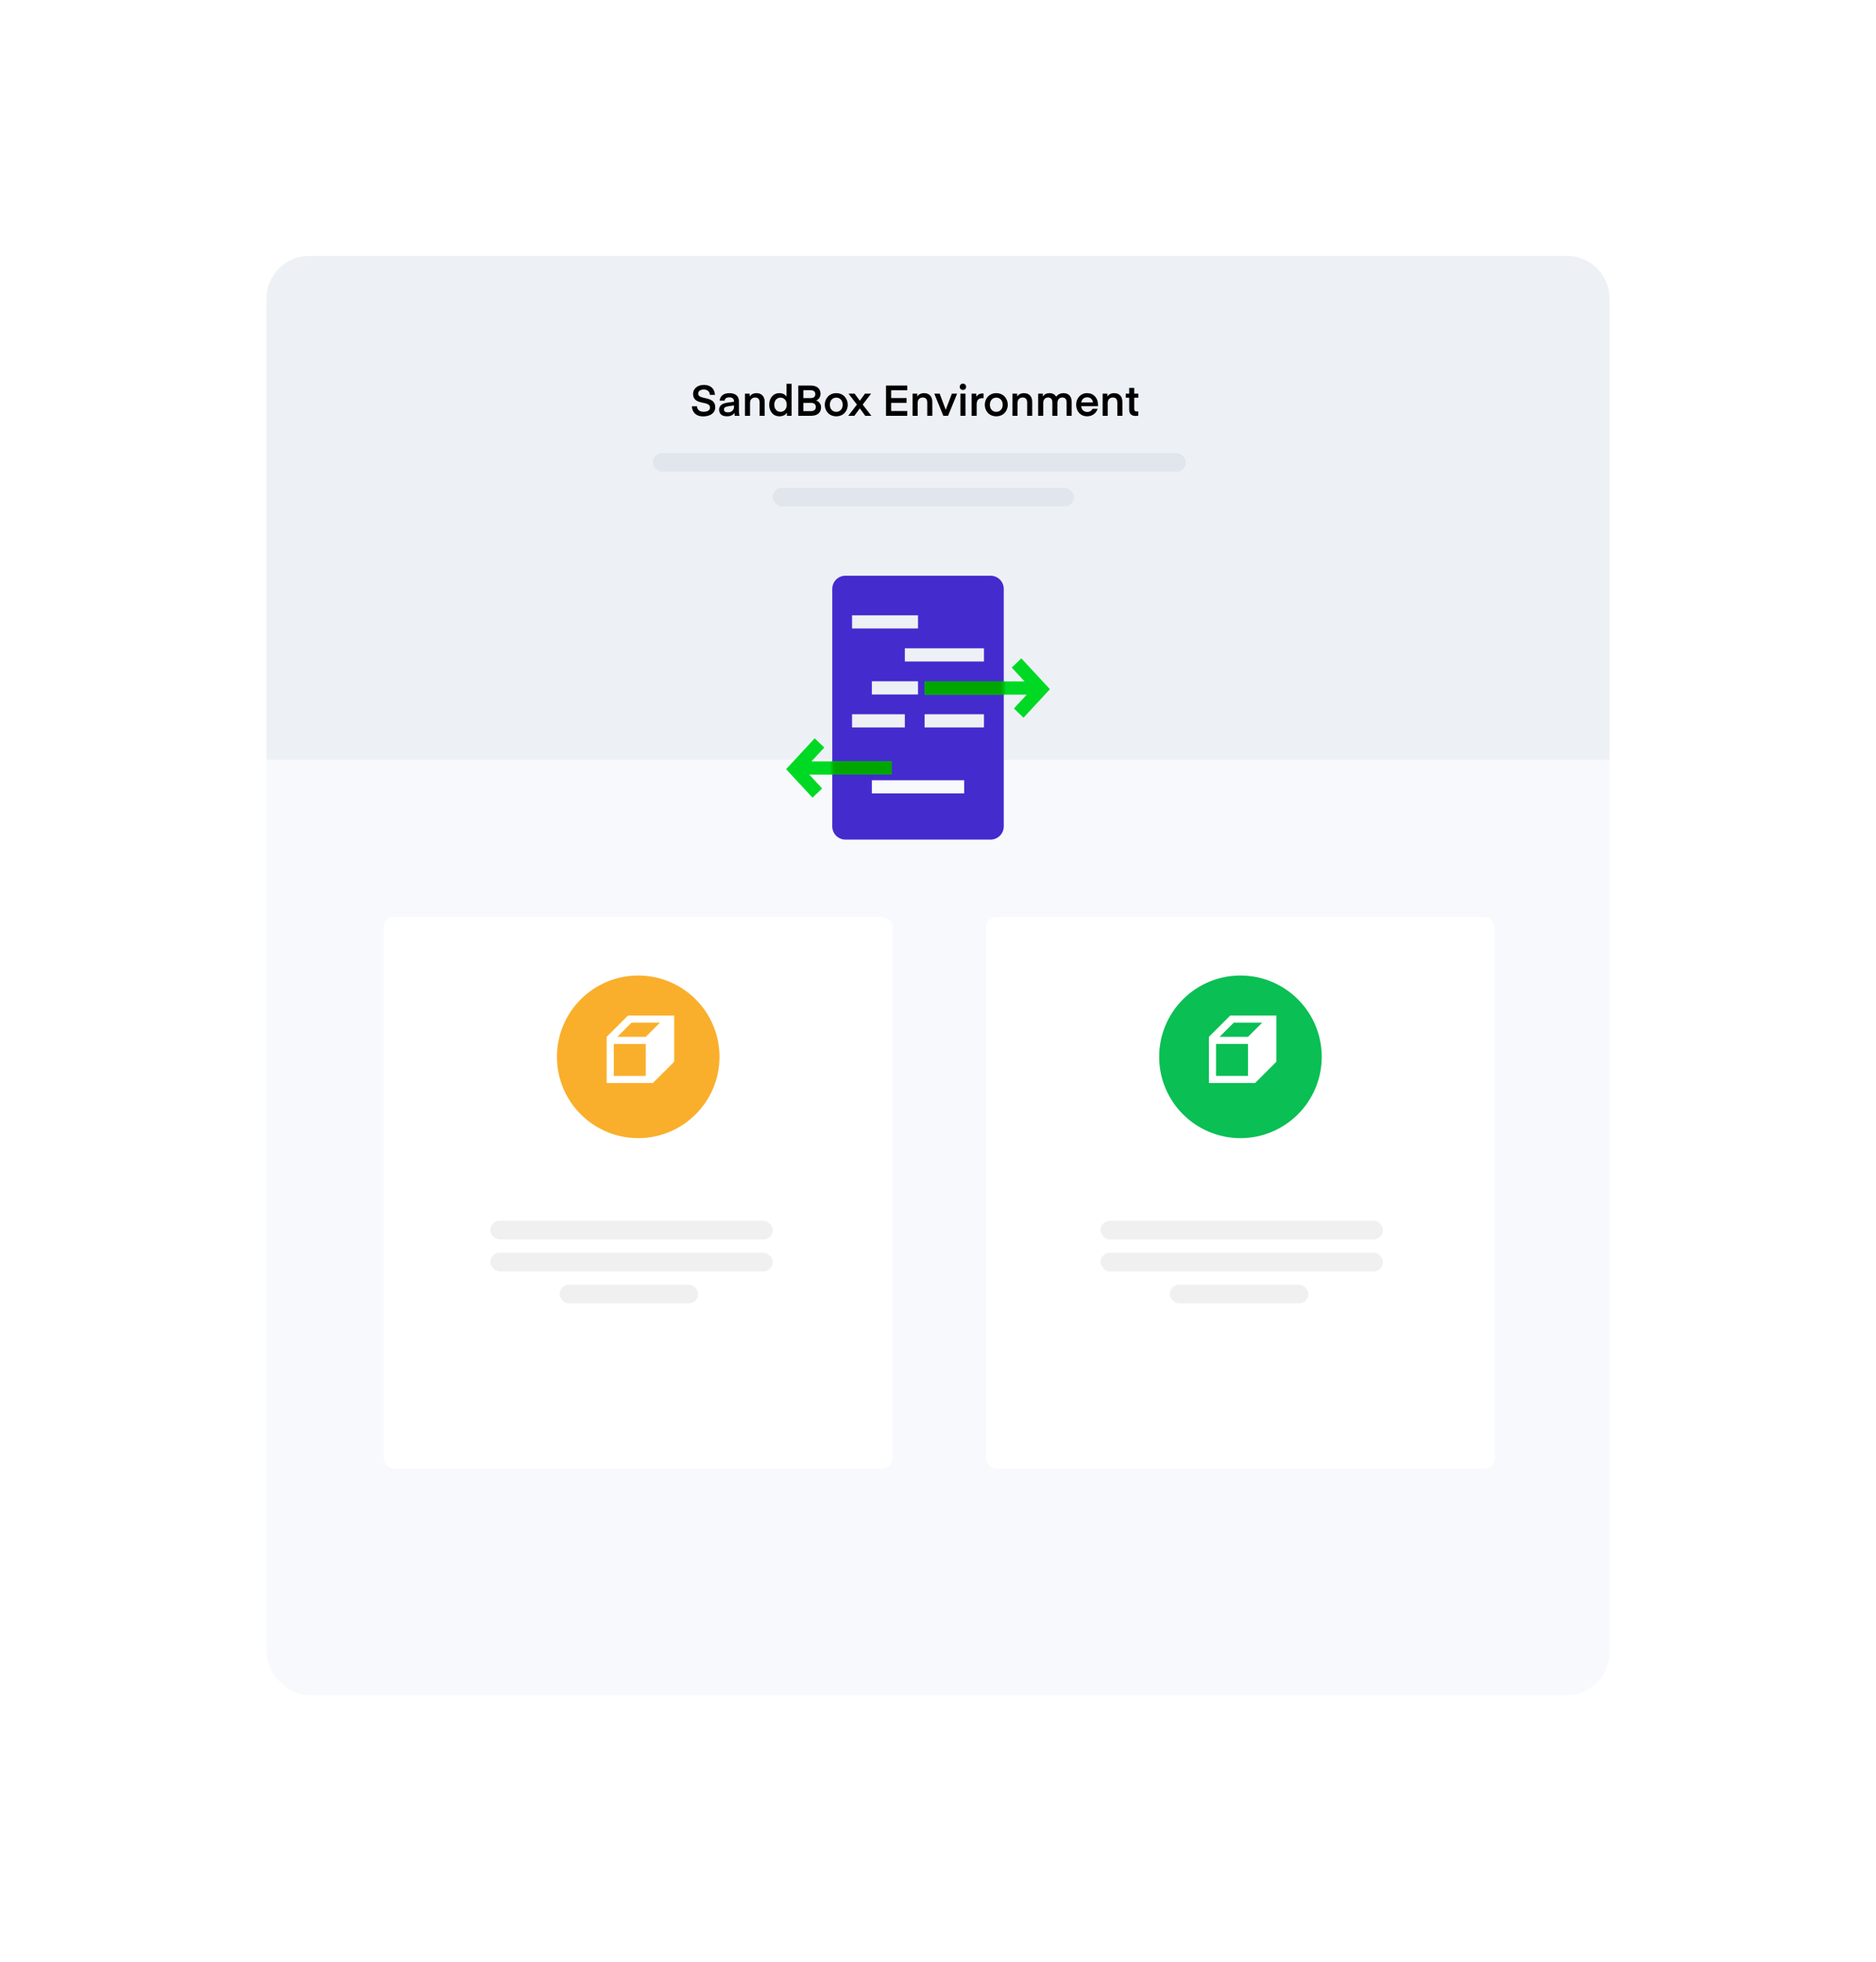
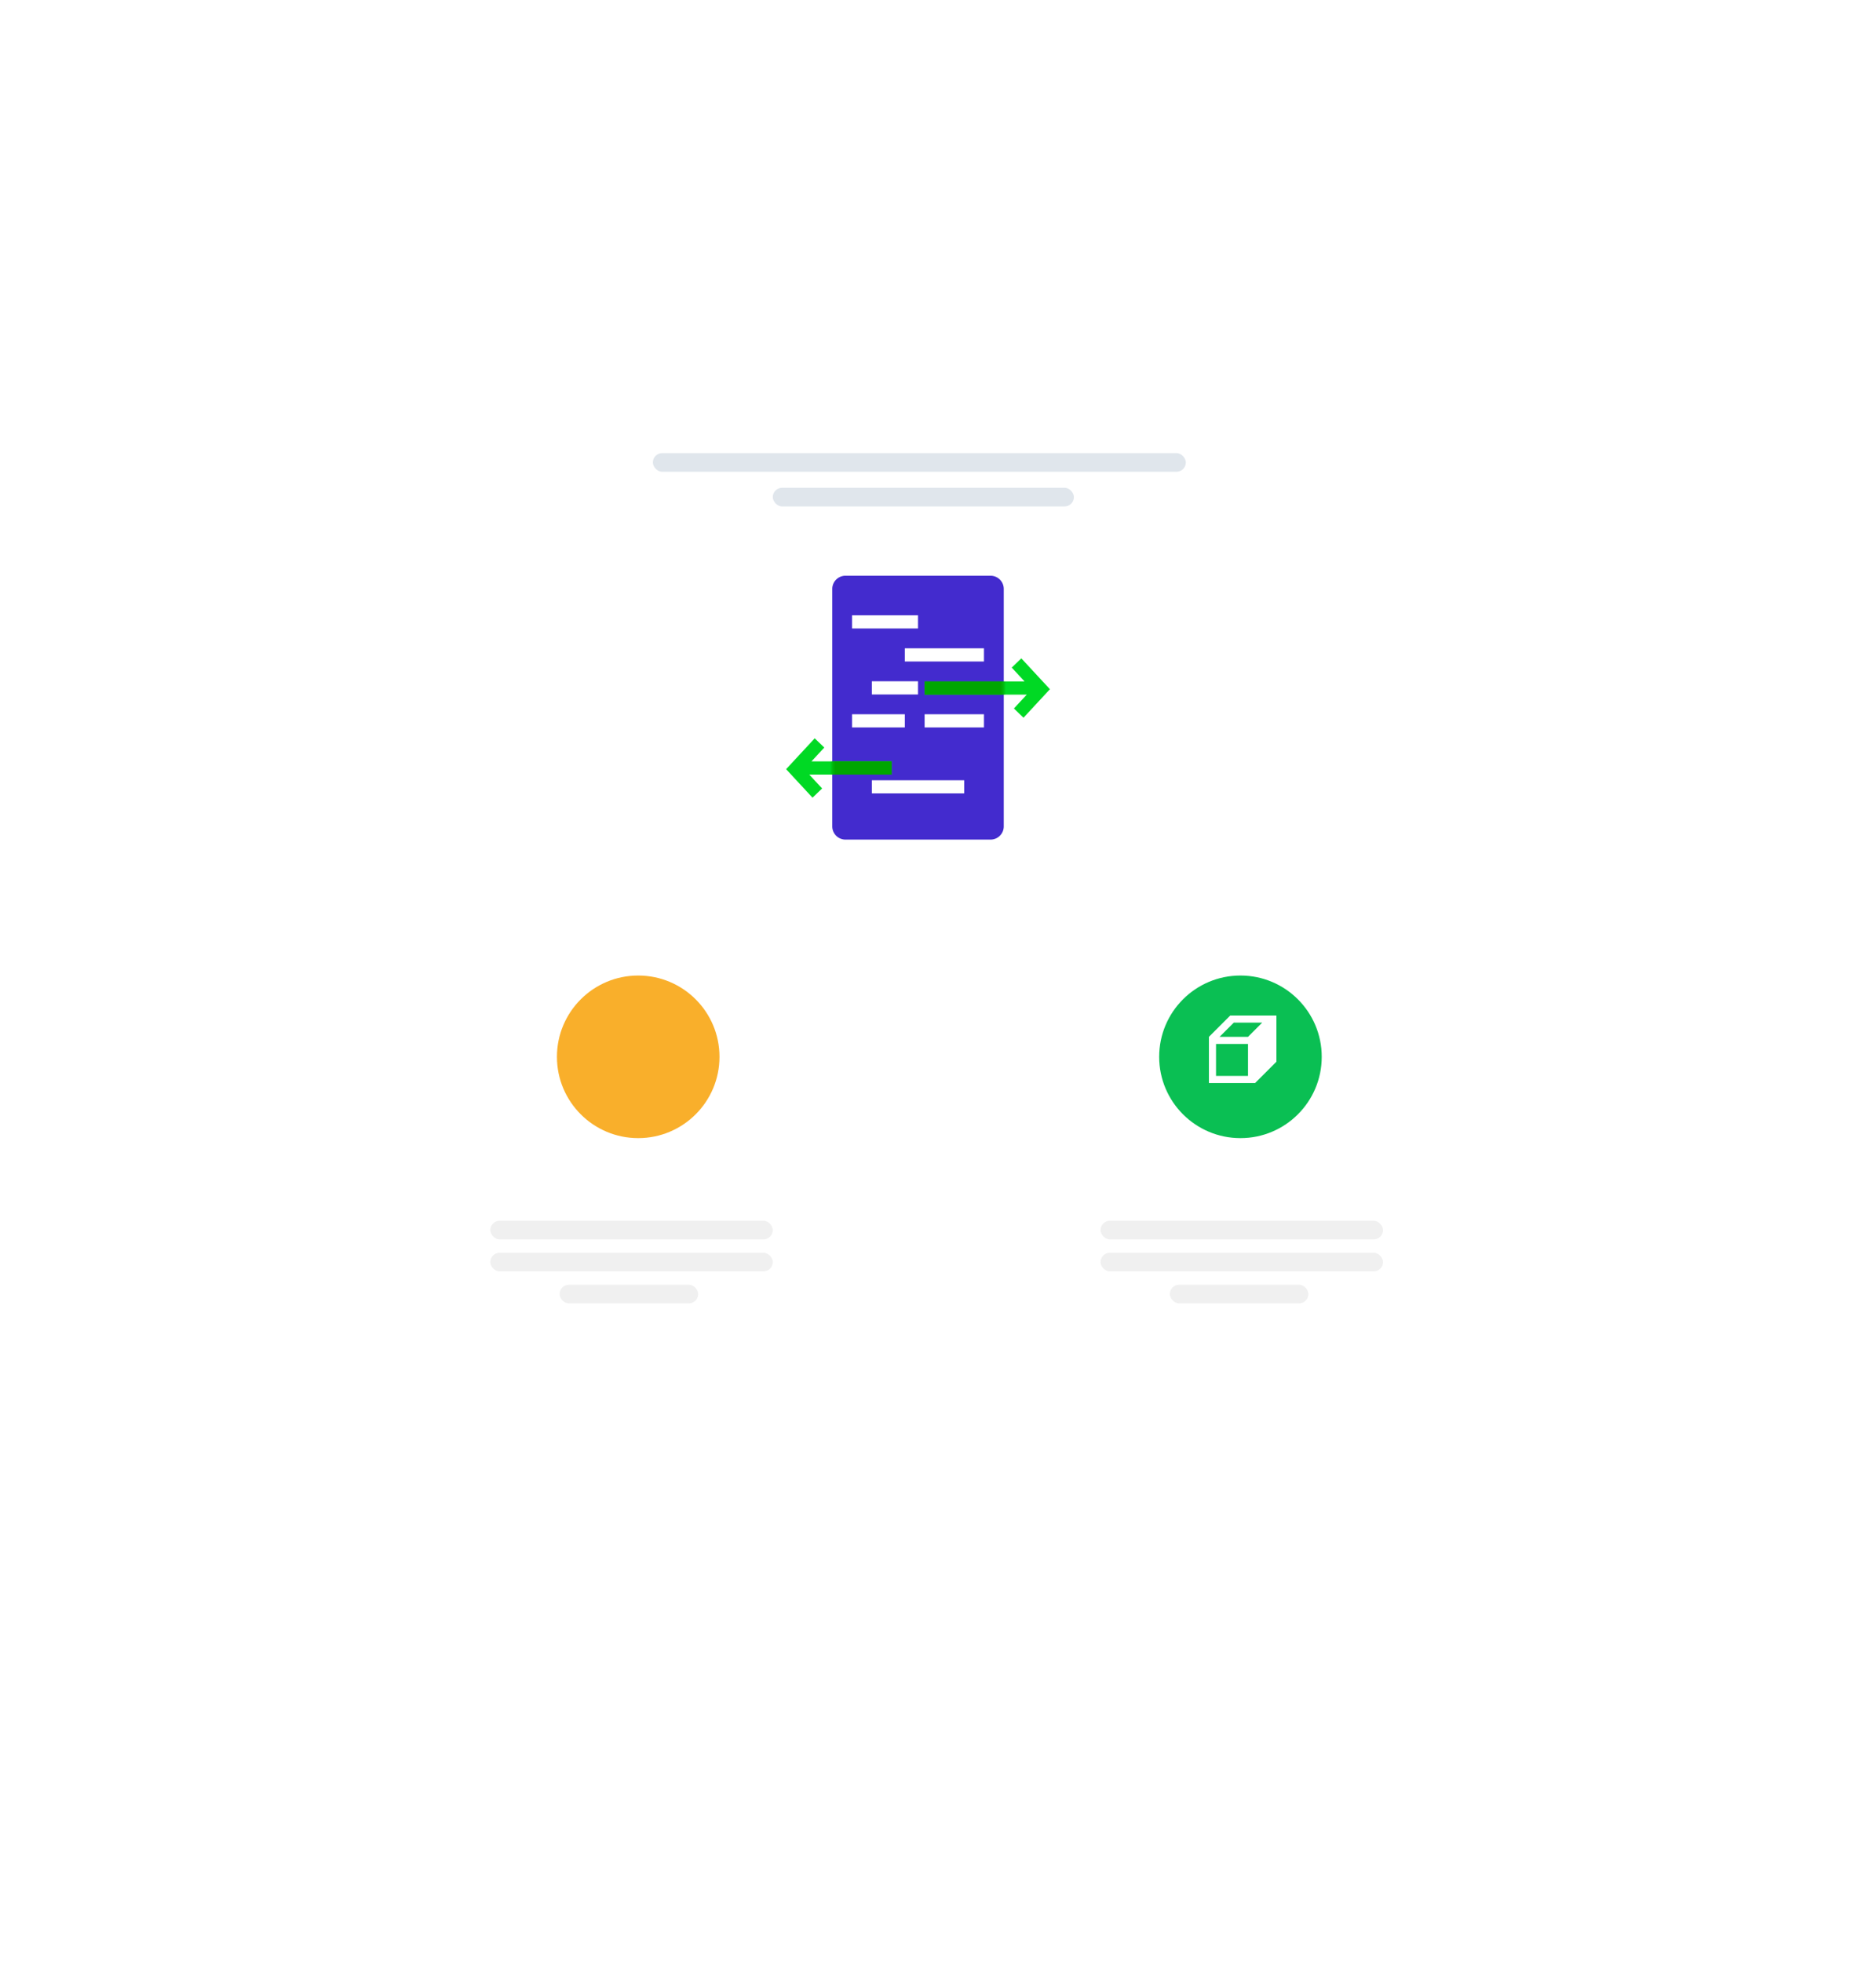
<svg xmlns="http://www.w3.org/2000/svg" width="704" height="736" viewBox="0 0 704 736" fill="none">
  <g filter="url(#7vkgocz88a)">
-     <rect x="100" y="96" width="504" height="536" rx="16" fill="#F7F9FC" />
-   </g>
-   <path d="M100 112c0-8.837 7.163-16 16-16h472c8.837 0 16 7.163 16 16v173H100V112z" fill="#EDF1F5" />
+     </g>
  <path fill-rule="evenodd" clip-rule="evenodd" d="M371.725 216a4.95 4.95 0 0 1 4.95 4.95v89.1a4.95 4.95 0 0 1-4.95 4.95h-54.45a4.95 4.95 0 0 1-4.95-4.95v-89.1a4.95 4.95 0 0 1 4.95-4.95h54.45zm-9.9 81.675v-4.95h-34.65v4.95h34.65zm-14.85-29.7h22.275v4.95h-22.275v-4.95zm-7.425 0h-19.8v4.95h19.8v-4.95zM327.175 255.6H344.5v4.95h-17.325v-4.95zm42.075-12.375h-29.7v4.95h29.7v-4.95zm-49.5-12.375h24.75v4.95h-24.75v-4.95z" fill="#432BCE" />
  <path d="M309.329 280.466 305.731 277 295 288.578l9.914 10.697 3.598-3.466-4.82-5.199 30.908.002v-4.95l-30.086-.002 4.815-5.194zM383.269 247 394 258.578l-9.914 10.697-3.598-3.466 4.82-5.199-38.333.002v-4.95l37.511-.002-4.815-5.194 3.598-3.466z" fill="#00D924" />
  <mask id="7z7xo3ubzb" style="mask-type:alpha" maskUnits="userSpaceOnUse" x="312" y="216" width="65" height="99">
    <path fill-rule="evenodd" clip-rule="evenodd" d="M371.725 216a4.95 4.95 0 0 1 4.95 4.95v89.1a4.95 4.95 0 0 1-4.95 4.95h-54.45a4.95 4.95 0 0 1-4.95-4.95v-89.1a4.95 4.95 0 0 1 4.95-4.95h54.45zm-9.9 76.725h-34.65v4.95h34.65v-4.95zm7.425-24.75h-22.275v4.95h22.275v-4.95zm-29.7 0h-19.8v4.95h19.8v-4.95zm4.95-12.375h-17.325v4.95H344.5v-4.95zm24.75-12.375h-29.7v4.95h29.7v-4.95zM344.5 230.85h-24.75v4.95h24.75v-4.95z" fill="#fff" />
  </mask>
  <g mask="url(#7z7xo3ubzb)" fill="#00A600">
    <path d="M309.329 280.466 305.731 277 295 288.578l9.914 10.697 3.598-3.466-4.82-5.199 30.908.002v-4.95l-30.086-.002 4.815-5.194zM383.269 247 394 258.578l-9.914 10.697-3.598-3.466 4.82-5.199-38.333.002v-4.95l37.511-.002-4.815-5.194 3.598-3.466z" />
  </g>
-   <path d="M263.992 154.48c-1.536 0-2.352-.816-2.432-2.032h-1.92c.064 1.856 1.232 3.776 4.256 3.776 2.72 0 4.512-1.344 4.512-3.408 0-4.544-6.4-2.608-6.4-5.104 0-1.008.816-1.568 2.144-1.568 1.456 0 2.208.896 2.224 2.016h1.904c-.048-2.128-1.456-3.76-4.128-3.76-2.528 0-4.064 1.552-4.064 3.36 0 4.544 6.352 2.368 6.352 5.136 0 1.024-.896 1.584-2.448 1.584zm11.452-2.384v.528c0 1.12-.752 2.08-2.288 2.08-.912 0-1.472-.304-1.472-1.088 0-.576.384-1.008 1.552-1.184l2.208-.336zm-2.672 4.096c1.328 0 2.288-.432 2.848-1.28 0 .672.096 1.088.112 1.088h1.808c-.144-.336-.24-1.024-.24-1.568v-3.824c0-1.904-1.152-3.104-3.584-3.104-2.512 0-3.504 1.344-3.664 2.8h1.856c.128-.768.72-1.232 1.76-1.232 1.136 0 1.776.512 1.776 1.52v.128l-2.4.336c-2.192.304-3.184 1.216-3.184 2.624 0 1.424.848 2.512 2.912 2.512zm8.546-8.496h-1.76V156h1.904v-4.816c0-1.296.752-2.048 1.952-2.048 1.136 0 1.648.752 1.648 1.888V156h1.904v-5.216c0-1.936-1.072-3.28-3.088-3.28-1.36 0-2.208.64-2.56 1.296v-1.104zm13.833 1.088c-.464-.704-1.36-1.28-2.656-1.28-2.448 0-3.84 1.968-3.84 4.352 0 2.368 1.392 4.336 3.84 4.336 1.296 0 2.272-.512 2.8-1.376V156h1.76v-12h-1.904v4.784zm.08 3.072c0 1.488-.88 2.656-2.336 2.656-1.44 0-2.336-1.168-2.336-2.656 0-1.52.896-2.672 2.336-2.672 1.456 0 2.336 1.152 2.336 2.672zm9.1 4.144c2.464 0 3.776-1.2 3.776-3.184 0-1.248-.736-2.176-1.84-2.56 1.024-.416 1.648-1.328 1.648-2.528 0-1.744-1.152-3.088-3.76-3.088h-4.592V156h4.768zm-.016-4.864c1.184 0 1.84.576 1.84 1.552 0 1.024-.656 1.552-1.856 1.552h-2.832v-3.104h2.848zm-.144-4.736c1.232 0 1.792.592 1.792 1.488 0 1.024-.704 1.472-1.792 1.472h-2.704v-2.96h2.704zm9.647 9.792c2.656 0 4.32-2 4.32-4.336 0-2.336-1.664-4.352-4.32-4.352-2.64 0-4.304 2.016-4.304 4.352 0 2.336 1.664 4.336 4.304 4.336zm-2.4-4.336c0-1.616 1.024-2.672 2.4-2.672 1.392 0 2.416 1.056 2.416 2.672 0 1.6-1.024 2.656-2.416 2.656-1.376 0-2.4-1.056-2.4-2.656zm15.47-4.16H324.6l-1.936 2.656-1.952-2.656h-2.288l3.152 4.096-3.248 4.208h2.288l2.048-2.784 2.032 2.784H327l-3.264-4.208 3.152-4.096zm13.581 6.512h-6.048v-3.072h5.776v-1.792h-5.776v-2.912h6.048v-1.792h-7.984V156h7.984v-1.792zm3.756-6.512h-1.76V156h1.904v-4.816c0-1.296.752-2.048 1.952-2.048 1.136 0 1.648.752 1.648 1.888V156h1.904v-5.216c0-1.936-1.072-3.28-3.088-3.28-1.361 0-2.208.64-2.56 1.296v-1.104zm10.674 6.048-2.272-6.048h-2.016l3.376 8.304h1.792l3.392-8.304h-1.968l-2.304 6.048zm6.463-7.44c.688 0 1.184-.48 1.184-1.168 0-.704-.496-1.2-1.184-1.2-.704 0-1.2.496-1.2 1.2 0 .688.496 1.168 1.2 1.168zm-.96 9.696h1.904v-8.304h-1.904V156zm8.683-8.368s-.192-.016-.272-.016c-1.44 0-2.144.704-2.448 1.232v-1.152h-1.76V156h1.904v-4.32c0-1.6.8-2.304 2.144-2.304.208 0 .432.032.432.032v-1.776zm4.78 8.56c2.656 0 4.32-2 4.32-4.336 0-2.336-1.664-4.352-4.32-4.352-2.64 0-4.304 2.016-4.304 4.352 0 2.336 1.664 4.336 4.304 4.336zm-2.4-4.336c0-1.616 1.024-2.672 2.4-2.672 1.392 0 2.416 1.056 2.416 2.672 0 1.6-1.024 2.656-2.416 2.656-1.376 0-2.4-1.056-2.4-2.656zm10.244-4.16h-1.76V156h1.904v-4.816c0-1.296.752-2.048 1.952-2.048 1.136 0 1.648.752 1.648 1.888V156h1.904v-5.216c0-1.936-1.072-3.28-3.088-3.28-1.36 0-2.208.64-2.56 1.296v-1.104zm15.113 3.536c0-1.344.736-2.096 1.872-2.096 1.152 0 1.568.816 1.568 1.888V156h1.904v-5.216c0-1.888-1.024-3.28-3.024-3.28-1.28 0-2.176.512-2.816 1.312-.464-.8-1.296-1.312-2.496-1.312-1.328 0-2.128.64-2.48 1.296v-1.104h-1.76V156h1.904v-4.832c0-1.264.72-2.032 1.856-2.032 1.136 0 1.568.8 1.568 1.888V156h1.904v-4.768zm15.212 1.168s.016-.288.016-.592c0-2.432-1.616-4.304-4.08-4.304s-4.128 1.92-4.128 4.336c0 2.48 1.632 4.352 4.144 4.352 1.936 0 3.408-1.168 3.904-2.816h-1.92c-.304.736-1.056 1.184-1.936 1.184-1.328 0-2.176-.848-2.32-2.16h6.32zm-4.064-3.344c1.232 0 2.032.784 2.192 1.936h-4.416c.192-1.136.992-1.936 2.224-1.936zm7.583-1.36h-1.76V156h1.904v-4.816c0-1.296.752-2.048 1.952-2.048 1.136 0 1.648.752 1.648 1.888V156h1.904v-5.216c0-1.936-1.072-3.28-3.088-3.28-1.36 0-2.208.64-2.56 1.296v-1.104zm11.608 6.608s-.272.08-.592.08c-.656 0-.928-.32-.928-.976v-4.192h1.552v-1.52h-1.552v-2.16h-1.904v2.16h-1.264v1.52h1.264v4.384c0 1.568.736 2.448 2.432 2.448.64 0 .992-.096.992-.096v-1.648z" fill="#000" />
  <g filter="url(#kn5lt0vdrc)">
    <rect x="144" y="342" width="191" height="207" rx="4" fill="#fff" />
  </g>
  <circle cx="239.5" cy="396.5" r="30.5" fill="#F9AF2B" />
-   <path d="m235.667 381-8 8v17.333H245l8-8V381h-17.333zm6.666 22.667h-12v-12h12v12zm0-14.667h-10.666l5.333-5.333h10.667L242.333 389z" fill="#fff" />
  <rect x="184" y="470" width="106" height="7" rx="3.5" fill="#F0F0F0" />
  <rect x="184" y="458" width="106" height="7" rx="3.5" fill="#F0F0F0" />
  <rect x="210" y="482" width="52" height="7" rx="3.5" fill="#F0F0F0" />
  <g filter="url(#dnuqwz4jod)">
-     <rect x="370" y="342" width="191" height="207" rx="4" fill="#fff" />
-   </g>
+     </g>
  <circle cx="465.5" cy="396.5" r="30.5" fill="#0ABF53" />
  <path d="m461.667 381-8 8v17.333H471l8-8V381h-17.333zm6.666 22.667h-12v-12h12v12zm0-14.667h-10.666l5.333-5.333h10.667L468.333 389z" fill="#fff" />
  <rect x="413" y="470" width="106" height="7" rx="3.5" fill="#F0F0F0" />
  <rect x="413" y="458" width="106" height="7" rx="3.5" fill="#F0F0F0" />
  <rect x="439" y="482" width="52" height="7" rx="3.5" fill="#F0F0F0" />
  <rect x="245" y="170" width="200" height="7" rx="3.5" fill="#E0E6EC" />
  <rect x="290" y="183" width="113" height="7" rx="3.5" fill="#E0E6EC" />
  <defs>
    <filter id="7vkgocz88a" x="0" y="0" width="704" height="736" filterUnits="userSpaceOnUse" color-interpolation-filters="sRGB">
      <feFlood flood-opacity="0" result="BackgroundImageFix" />
      <feColorMatrix in="SourceAlpha" values="0 0 0 0 0 0 0 0 0 0 0 0 0 0 0 0 0 0 127 0" result="hardAlpha" />
      <feOffset dy="4" />
      <feGaussianBlur stdDeviation="50" />
      <feComposite in2="hardAlpha" operator="out" />
      <feColorMatrix values="0 0 0 0 0 0 0 0 0 0 0 0 0 0 0 0 0 0 0.25 0" />
      <feBlend in2="BackgroundImageFix" result="effect1_dropShadow_230_686" />
      <feBlend in="SourceGraphic" in2="effect1_dropShadow_230_686" result="shape" />
    </filter>
    <filter id="kn5lt0vdrc" x="142" y="342" width="195" height="211" filterUnits="userSpaceOnUse" color-interpolation-filters="sRGB">
      <feFlood flood-opacity="0" result="BackgroundImageFix" />
      <feColorMatrix in="SourceAlpha" values="0 0 0 0 0 0 0 0 0 0 0 0 0 0 0 0 0 0 127 0" result="hardAlpha" />
      <feOffset dy="2" />
      <feGaussianBlur stdDeviation="1" />
      <feComposite in2="hardAlpha" operator="out" />
      <feColorMatrix values="0 0 0 0 0 0 0 0 0 0 0 0 0 0 0 0 0 0 0.25 0" />
      <feBlend in2="BackgroundImageFix" result="effect1_dropShadow_230_686" />
      <feBlend in="SourceGraphic" in2="effect1_dropShadow_230_686" result="shape" />
    </filter>
    <filter id="dnuqwz4jod" x="368" y="342" width="195" height="211" filterUnits="userSpaceOnUse" color-interpolation-filters="sRGB">
      <feFlood flood-opacity="0" result="BackgroundImageFix" />
      <feColorMatrix in="SourceAlpha" values="0 0 0 0 0 0 0 0 0 0 0 0 0 0 0 0 0 0 127 0" result="hardAlpha" />
      <feOffset dy="2" />
      <feGaussianBlur stdDeviation="1" />
      <feComposite in2="hardAlpha" operator="out" />
      <feColorMatrix values="0 0 0 0 0 0 0 0 0 0 0 0 0 0 0 0 0 0 0.25 0" />
      <feBlend in2="BackgroundImageFix" result="effect1_dropShadow_230_686" />
      <feBlend in="SourceGraphic" in2="effect1_dropShadow_230_686" result="shape" />
    </filter>
  </defs>
</svg>